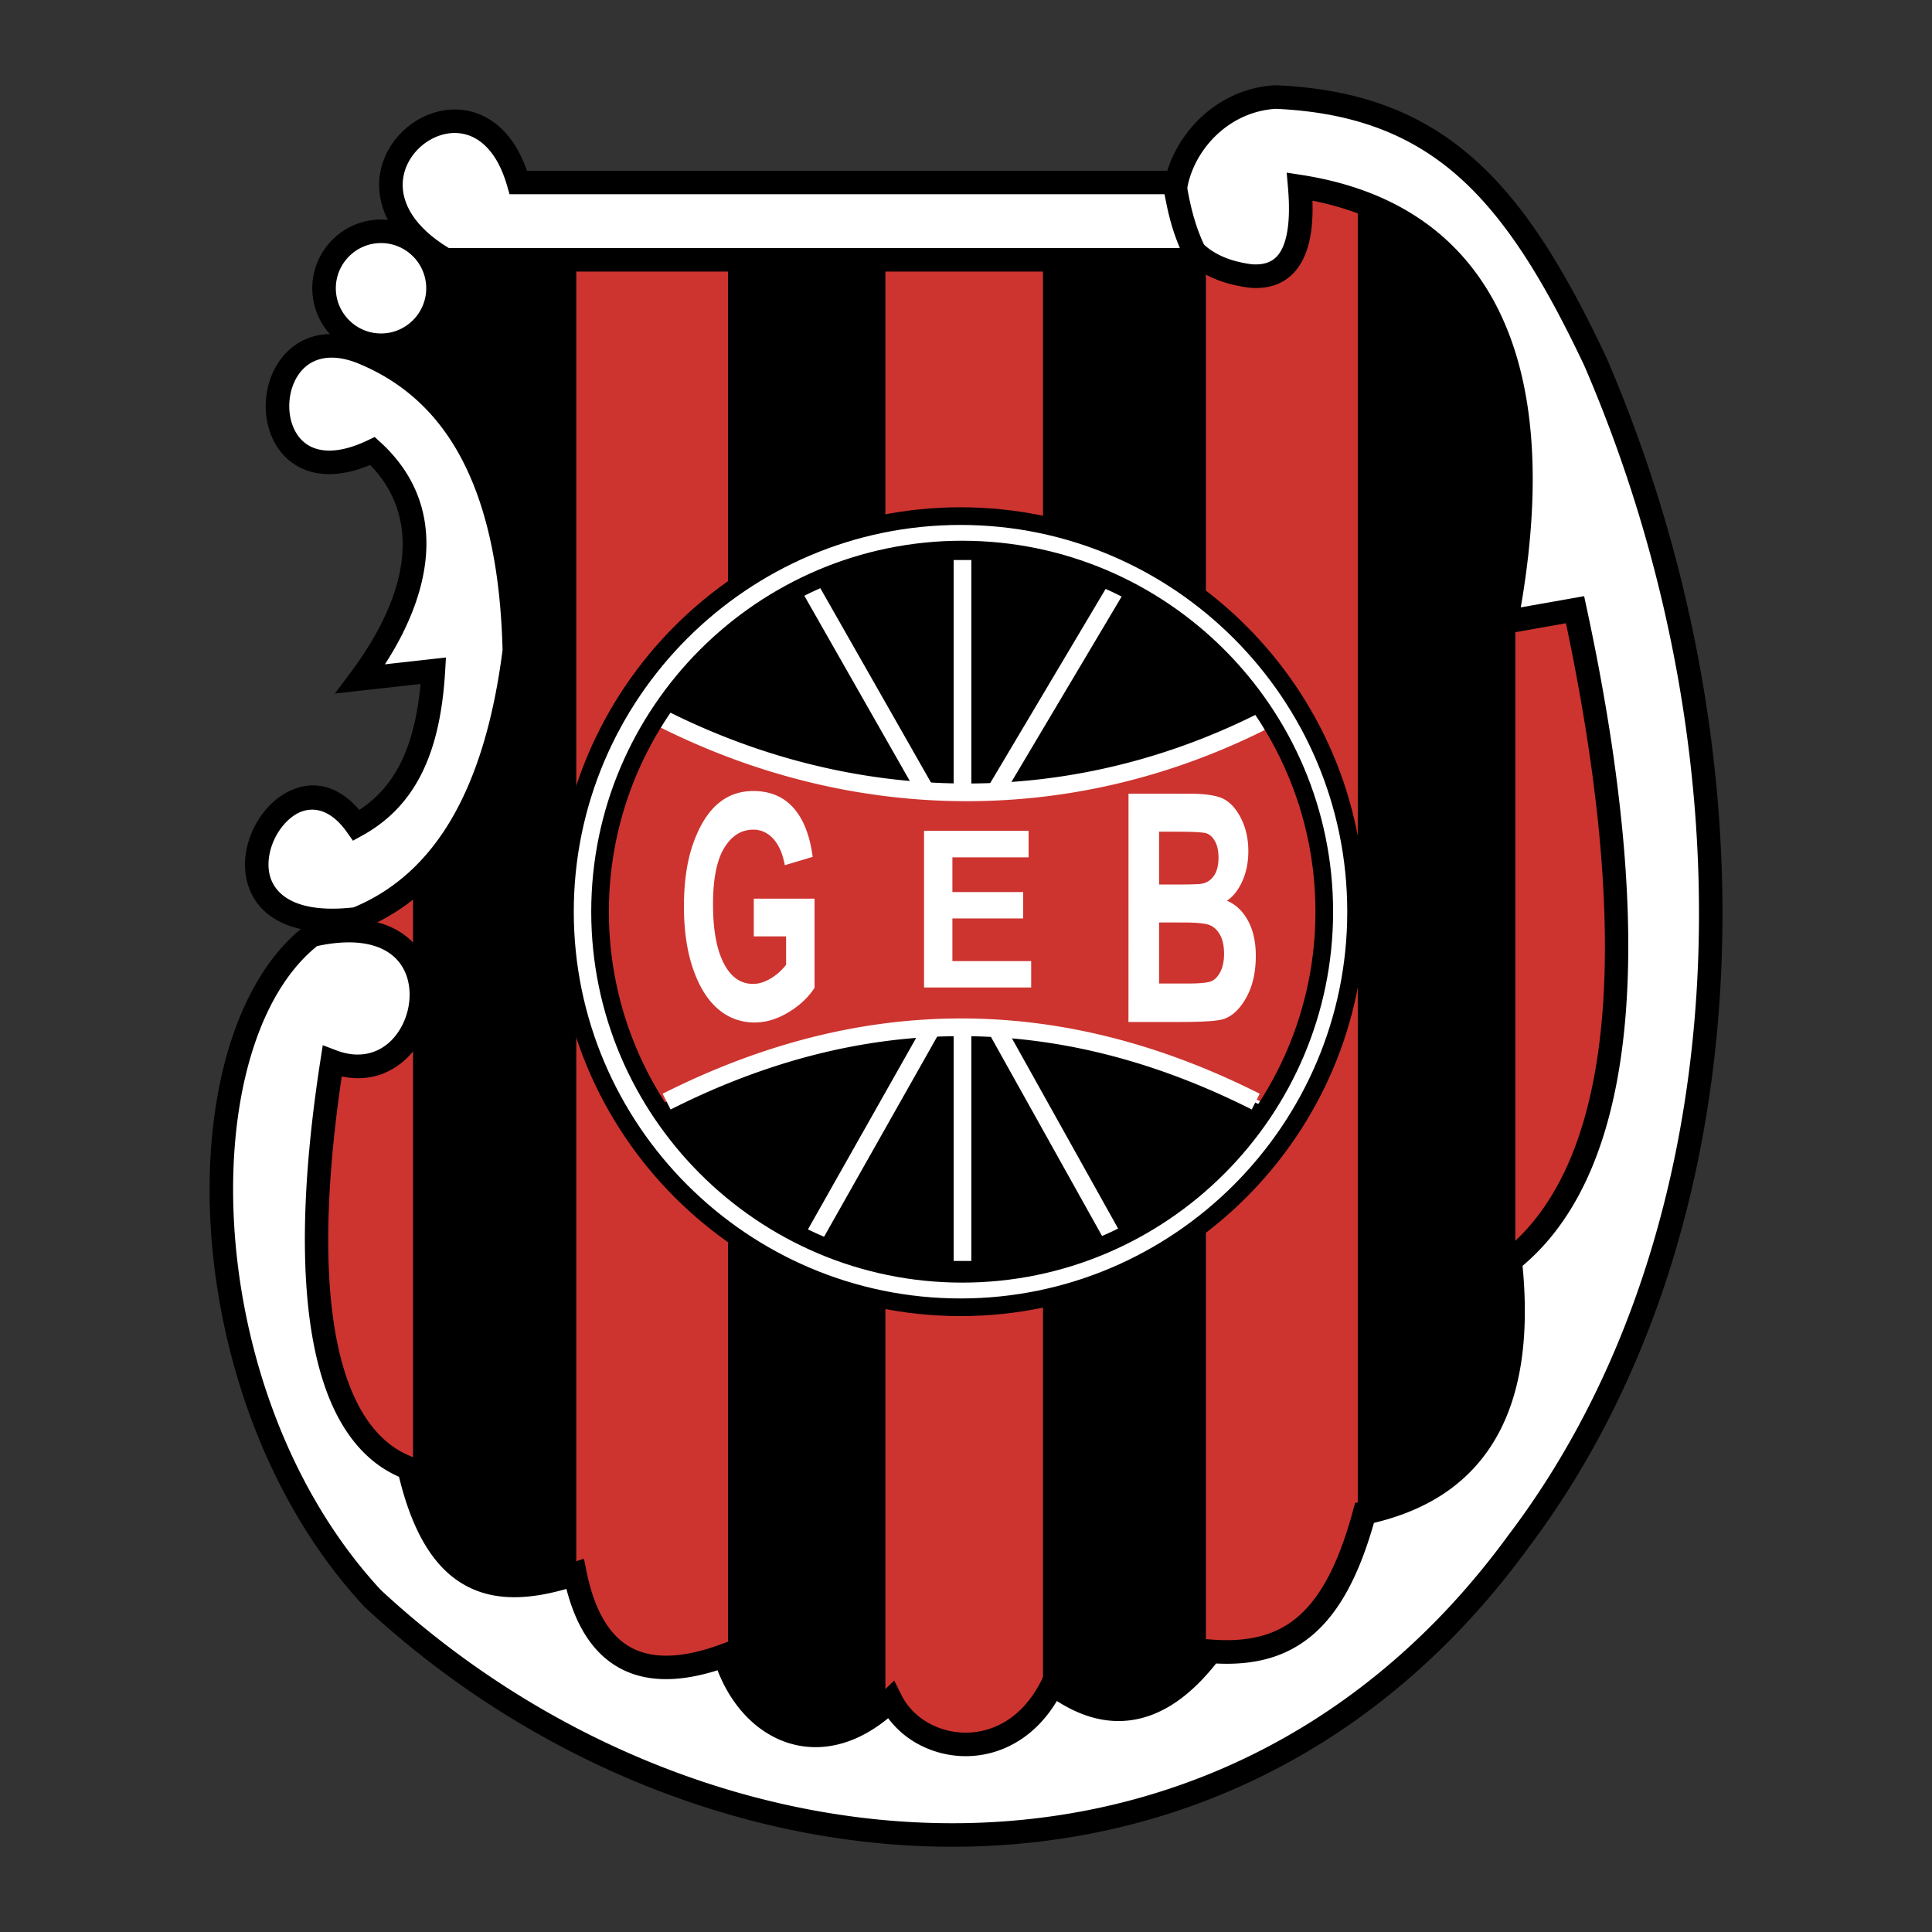
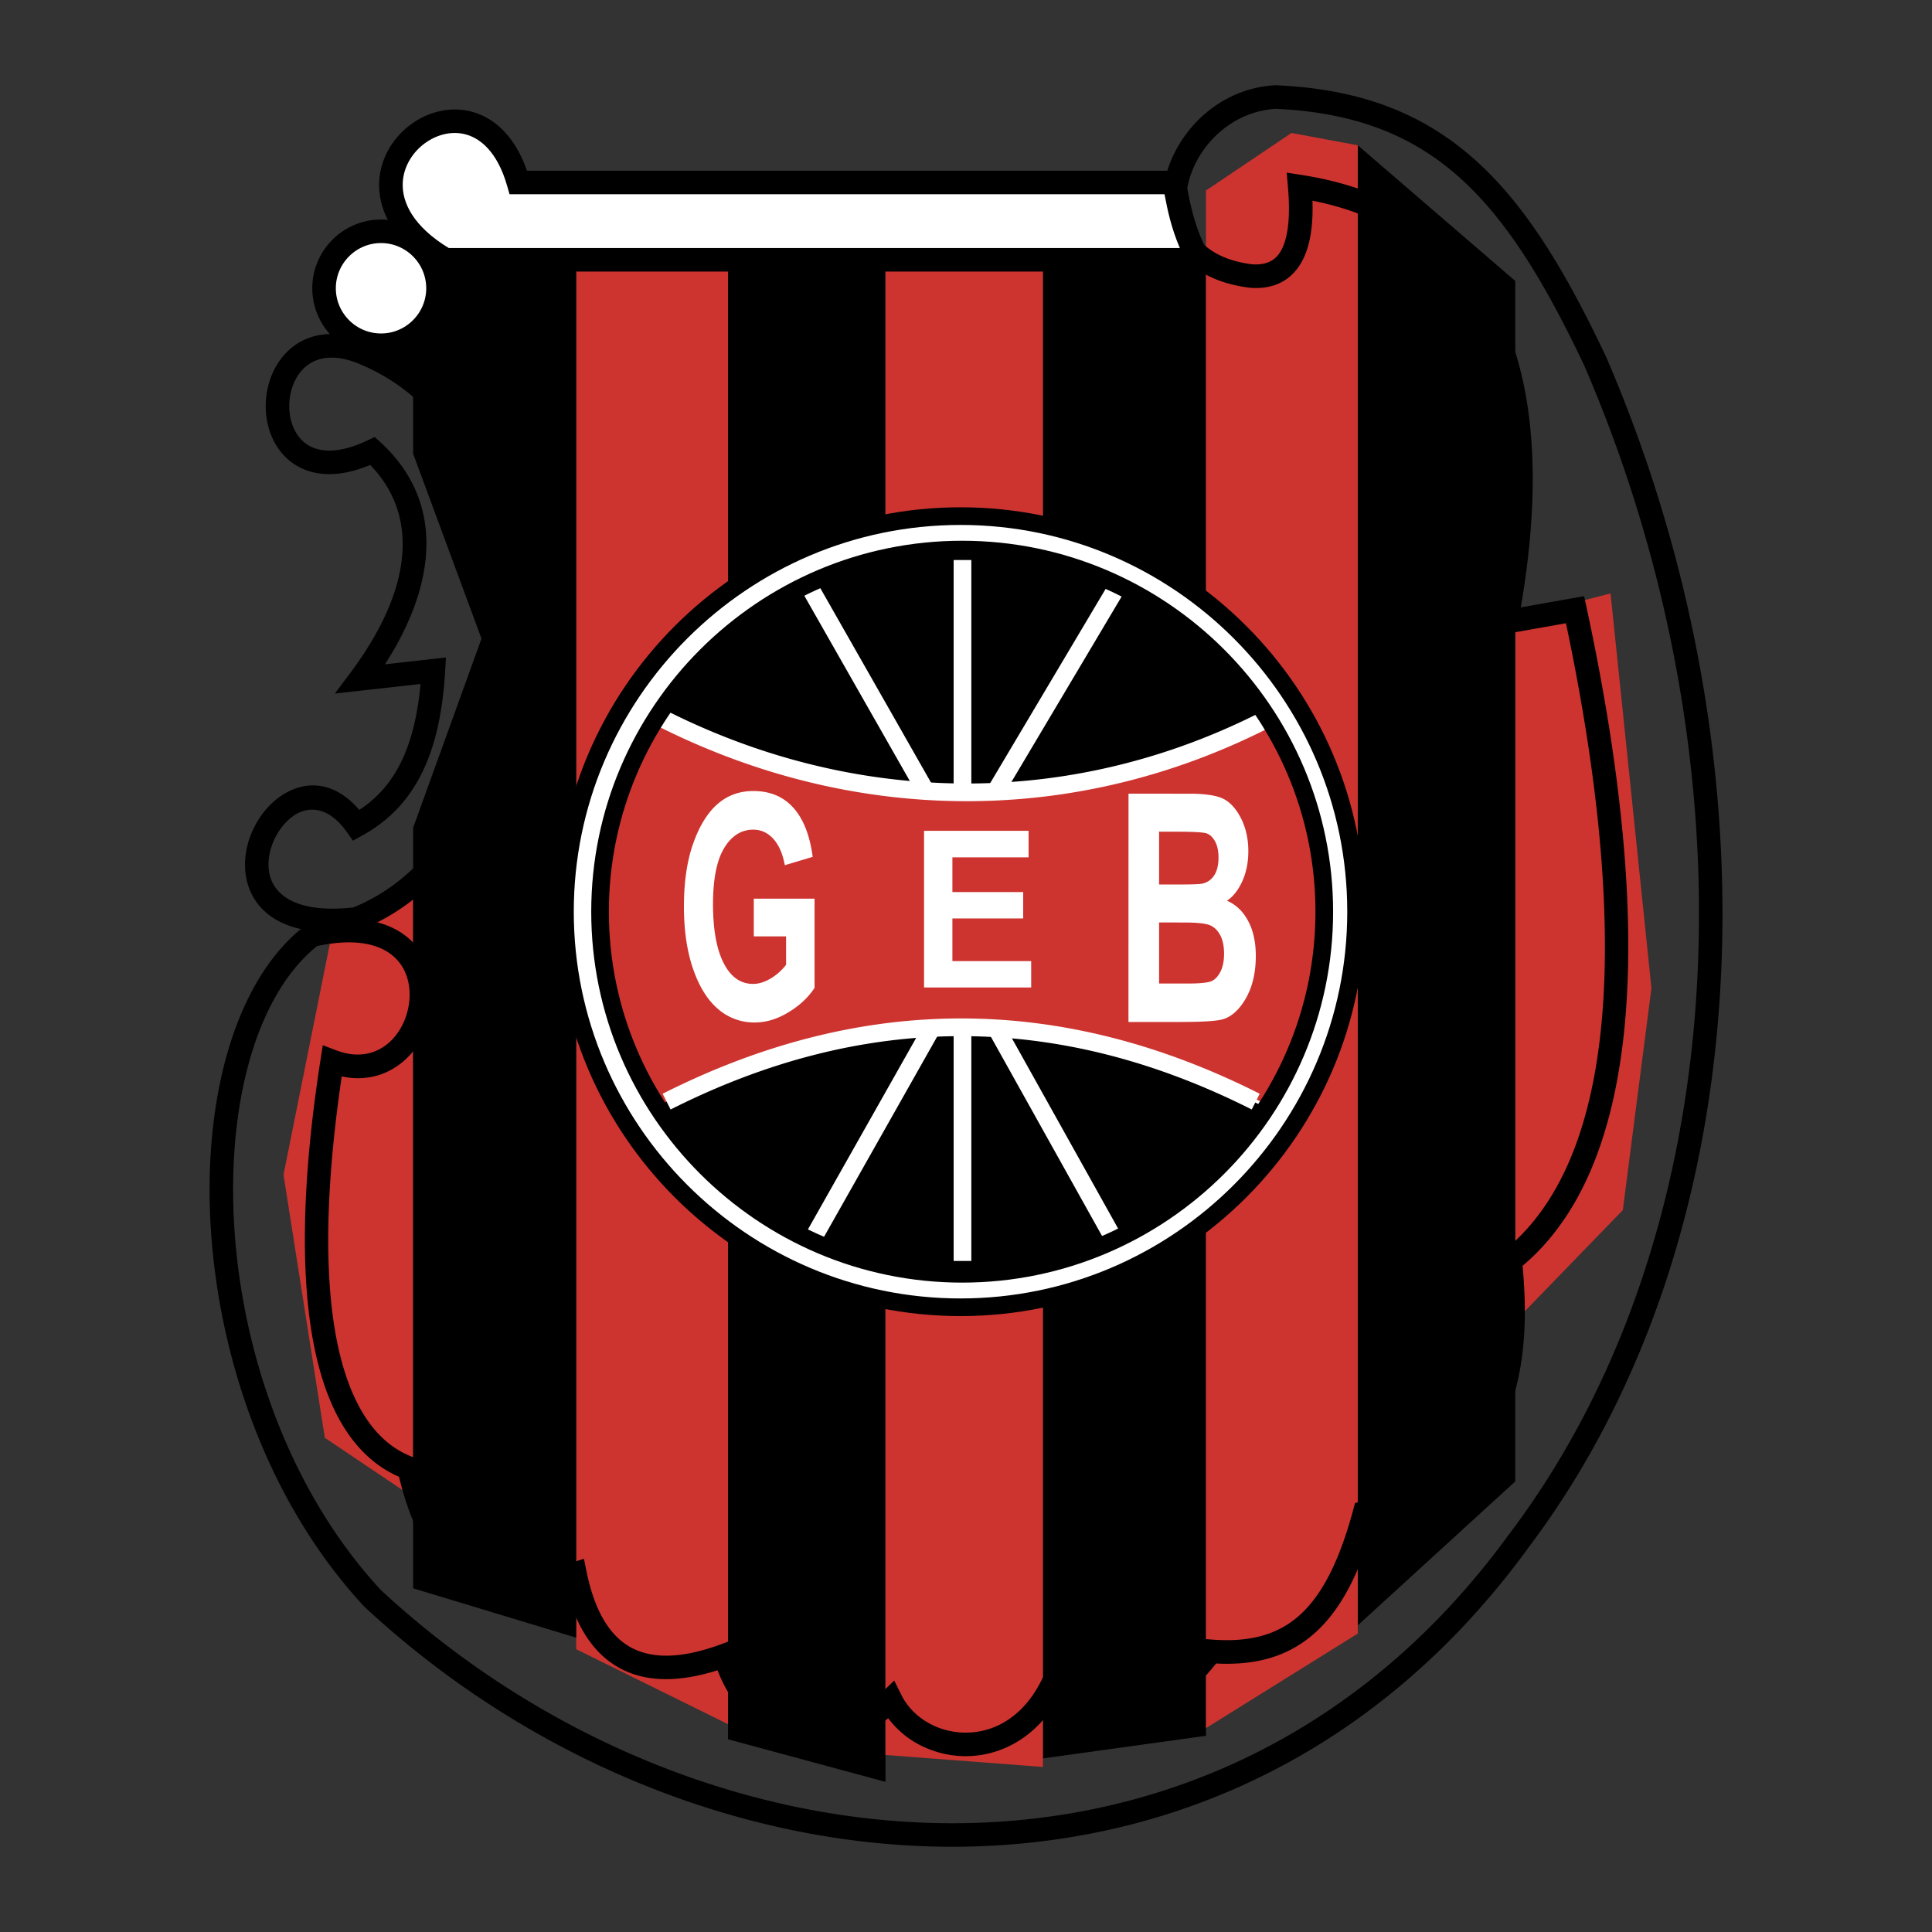
<svg xmlns="http://www.w3.org/2000/svg" viewBox="0 0 192.756 192.756" id="geb">
  <rect x="0" y="0" width="192.756" height="192.756" fill="#333333" stroke="none" />
  <path fill-rule="evenodd" clip-rule="evenodd" d="M72.634 25.871l15.708.187v151.717l-15.708-4.248V25.871zm31.417-.188l16.269-.188V173.18l-16.269 2.254V25.683z" />
-   <path fill-rule="evenodd" clip-rule="evenodd" fill="#cd342f" d="M88.342 25.683h15.709v150.606l-15.709-1.195V25.683zm-30.855 0h15.147v146.338l-15.147-7.478V25.683zM41.217 88l-7.825 3.749-5.105 25.456 4.123 26.246 8.807 5.92V88zm109.959-26.333l9.508-2.461 4.08 39.376-2.856 22.15-10.732 11.075v-70.14zM120.32 19.009l8.529-5.743 6.617 1.231V162.98l-15.146 9.434V19.009z" />
+   <path fill-rule="evenodd" clip-rule="evenodd" fill="#cd342f" d="M88.342 25.683h15.709v150.606l-15.709-1.195V25.683m-30.855 0h15.147v146.338l-15.147-7.478V25.683zM41.217 88l-7.825 3.749-5.105 25.456 4.123 26.246 8.807 5.92V88zm109.959-26.333l9.508-2.461 4.08 39.376-2.856 22.15-10.732 11.075v-70.14zM120.32 19.009l8.529-5.743 6.617 1.231V162.98l-15.146 9.434V19.009z" />
  <path fill-rule="evenodd" clip-rule="evenodd" d="M41.217 22.29l16.27-1.64v142.741l-16.27-4.924V82.586l6.822-18.868-6.822-18.458V22.29z" />
-   <path d="M37.179 44.998c-12.791 6.089-12.252-14.614-.808-9.742 9.021 3.789 14.541 12.854 14.945 29.634-1.717 13.498-6.497 23.037-15.753 26.792-18.177 2.165-7.271-19.62 0-9.336 4.779-2.639 7.202-7.376 7.674-15.426l-7.271.812c6.398-8.594 7.476-16.984 1.213-22.734z" fill-rule="evenodd" clip-rule="evenodd" fill="#fff" />
  <path d="M36.933 46.391c-3.544 1.475-6.199 1.025-7.961-.36-1.634-1.283-2.441-3.352-2.459-5.441-.018-2.059.738-4.171 2.231-5.583 1.767-1.67 4.492-2.356 8.08-.831l.001-.002c4.758 1.998 8.591 5.385 11.286 10.481 2.643 4.998 4.173 11.632 4.379 20.207l.001.056-.015.118c-.878 6.901-2.546 12.803-5.187 17.476-2.698 4.774-6.398 8.273-11.286 10.256l-.146.059-.156.019c-7.69.916-10.784-2.185-11.209-5.757-.17-1.431.12-2.933.733-4.271.612-1.334 1.552-2.519 2.683-3.319 2.302-1.628 5.297-1.77 7.94 1.307 1.759-1.153 3.121-2.68 4.117-4.668 1.042-2.081 1.696-4.682 1.994-7.898l-5.864.655-2.688.301 1.624-2.166h-.001a34.898 34.898 0 0 0 2.29-3.476 25.803 25.803 0 0 0 1.636-3.37c2.061-5.245 1.587-10.086-2.023-13.793zm-6.513-2.203c1.232.968 3.284 1.164 6.254-.25l.713-.339.584.536c4.912 4.509 5.695 10.469 3.167 16.901a28.101 28.101 0 0 1-1.782 3.682 33.767 33.767 0 0 1-.954 1.561l4.707-.526 1.383-.154-.081 1.383c-.246 4.186-1.01 7.532-2.346 10.201-1.373 2.743-3.334 4.75-5.938 6.188l-.915.505-.607-.858c-1.823-2.578-3.86-2.656-5.35-1.603-.793.562-1.461 1.409-1.903 2.374-.44.961-.65 2.025-.531 3.024.281 2.36 2.598 4.377 8.448 3.72 4.296-1.783 7.567-4.909 9.975-9.169 2.478-4.383 4.054-9.96 4.896-16.505-.203-8.177-1.635-14.448-4.102-19.114-2.421-4.578-5.859-7.618-10.122-9.409l-.004-.005c-2.571-1.094-4.426-.696-5.563.38-.997.942-1.501 2.406-1.489 3.859.013 1.425.525 2.805 1.56 3.618z" />
  <path d="M135.467 14.497l15.709 13.536v119.77l-15.709 14.357V14.497z" fill-rule="evenodd" clip-rule="evenodd" />
  <path d="M95.832 51.493c21.738 0 39.467 17.729 39.467 39.467s-17.729 39.468-39.467 39.468-39.467-17.73-39.467-39.468c0-21.738 17.729-39.467 39.467-39.467z" fill-rule="evenodd" clip-rule="evenodd" fill="#fff" />
  <path d="M95.832 50.612c11.111 0 21.199 4.531 28.508 11.84 7.309 7.308 11.84 17.395 11.84 28.506v.002c0 11.112-4.531 21.198-11.84 28.506s-17.395 11.84-28.506 11.84h-.001c-11.112 0-21.199-4.531-28.507-11.84S55.487 102.071 55.487 90.96v-.001c0-11.111 4.531-21.198 11.84-28.507 7.308-7.308 17.395-11.839 28.506-11.84h-.001zm.001 1.762h-.002c-10.625 0-20.271 4.334-27.261 11.323-6.99 6.99-11.324 16.637-11.324 27.262v.001c0 10.625 4.334 20.271 11.323 27.262 6.99 6.99 16.637 11.324 27.263 11.324h.001c10.625 0 20.27-4.334 27.26-11.324s11.324-16.637 11.324-27.262v-.002c0-10.625-4.334-20.271-11.322-27.261-6.99-6.989-16.636-11.323-27.262-11.323z" />
  <path d="M65.718 71.502c20.557 10.154 40.765 10.065 60.618-.265 6.459 12.052 8.305 24.766 0 38.938-20.799-10.178-40.961-10.75-60.354.264-7.468-12.625-8.083-27.193-.264-38.937z" fill-rule="evenodd" clip-rule="evenodd" fill="#cd342f" />
  <path d="M65.981 71.502c20.557 10.065 40.765 10.241 60.618.53-8.521-12.98-18.977-17.218-30.309-17.482-16.826 1.262-25.435 7.926-30.309 16.952zm-.526 38.937c20.206-10.264 40.413-10.926 60.62 0-13.003 21.368-46.915 22.163-60.62 0z" fill-rule="evenodd" clip-rule="evenodd" />
  <path d="M66.638 70.978l.036.018a70.264 70.264 0 0 0 8.032 3.412 66.866 66.866 0 0 0 8.224 2.323c14.208 3.046 28.953 1.281 42.486-5.488l.787 1.579c-13.896 6.951-29.041 8.762-43.639 5.633a68.71 68.71 0 0 1-8.444-2.386 71.817 71.817 0 0 1-8.232-3.494l-.036-.018.786-1.579zm-.526 38.145c9.923-5.008 19.851-7.512 29.783-7.512 9.933 0 19.861 2.504 29.785 7.512l-.793 1.572c-9.67-4.879-19.332-7.318-28.992-7.318-9.659 0-19.322 2.439-28.99 7.318l-.793-1.572z" fill="#fff" />
  <path d="M96.91 55.875v23.839h-1.765V55.875zm0 46.354v23.574h-1.765v-23.574zm-15.404-44.14l11.561 20.306-1.53.869-11.562-20.306zm30.566 1.148L99.949 79.632l-1.517-.896 12.123-20.396zm-32.1 64.546l12.124-21.455 1.537.861-12.124 21.456zm30.573.594l-10.318-18.487-1.805-3.234 1.537-.855 12.123 21.72z" fill="#fff" />
  <path fill-rule="evenodd" clip-rule="evenodd" fill="#fff" d="M92.193 98.52V82.892h10.43v2.644h-7.602V89h7.063v2.635h-7.063v4.253h7.86v2.632H92.193zm20.399-19.336l6.064.004c1.656 0 2.82.186 3.492.559.67.372 1.24 1.029 1.705 1.972.463.942.693 2.014.693 3.204 0 1.096-.197 2.087-.59 2.972-.396.885-.91 1.546-1.541 1.968.9.393 1.604 1.067 2.111 2.018.51.95.766 2.117.766 3.481 0 1.658-.326 3.062-.971 4.205-.646 1.141-1.416 1.852-2.299 2.121-.611.182-2.041.275-4.277.275h-5.158l.005-22.779zm3.051 3.791v5.271h2.018c1.209 0 1.959-.028 2.246-.078.52-.099.93-.376 1.221-.814.295-.438.443-1.042.443-1.794 0-.674-.121-1.224-.359-1.642-.238-.417-.531-.682-.869-.781-.342-.103-1.322-.157-2.934-.157l-1.766-.005zm0 9.058v6.094h2.836c1.242 0 2.045-.082 2.396-.24.354-.156.652-.475.891-.945.238-.473.359-1.072.359-1.795 0-.744-.129-1.364-.383-1.844-.256-.479-.602-.814-1.025-.992-.422-.182-1.295-.272-2.604-.272l-2.47-.006zM75.206 93.42v-3.762h6.062v8.899c-.611.943-1.478 1.76-2.598 2.436-1.12.682-2.246 1.021-3.372 1.021a5.481 5.481 0 0 1-3.64-1.33c-1.05-.887-1.886-2.221-2.5-3.992-.614-1.772-.922-3.859-.922-6.255 0-2.457.312-4.561.932-6.304.623-1.747 1.432-3.057 2.425-3.916.994-.863 2.185-1.297 3.566-1.297 1.66 0 2.993.556 3.992 1.667.999 1.11 1.647 2.749 1.931 4.901l-2.782.833c-.206-1.143-.592-2.022-1.147-2.631-.555-.608-1.222-.916-1.993-.916-1.197 0-2.169.612-2.909 1.833-.74 1.224-1.113 3.093-1.113 5.602 0 2.692.4 4.739 1.203 6.139.688 1.207 1.623 1.816 2.795 1.816.549 0 1.12-.172 1.709-.512a5.517 5.517 0 0 0 1.583-1.395v-2.834l-3.222-.003z" />
  <path d="M95.995 53.95c10.193 0 19.447 4.157 26.15 10.86 6.703 6.704 10.859 15.956 10.859 26.148v.001c0 10.192-4.156 19.444-10.859 26.149-6.705 6.703-15.957 10.859-26.148 10.859h-.001c-10.192 0-19.445-4.156-26.149-10.859-6.704-6.705-10.859-15.957-10.86-26.148v-.002c0-10.192 4.157-19.445 10.86-26.148s15.955-10.86 26.148-10.86zm.001 1.76h-.002c-9.706 0-18.518 3.959-24.903 10.344-6.386 6.386-10.345 15.198-10.345 24.904v.002c0 9.705 3.959 18.518 10.344 24.902 6.386 6.387 15.197 10.344 24.904 10.344h.001c9.705 0 18.518-3.957 24.902-10.344 6.387-6.385 10.346-15.197 10.346-24.903v-.001c0-9.706-3.959-18.518-10.344-24.903-6.385-6.386-15.198-10.345-24.903-10.345z" />
-   <path d="M31.12 93.305c-13.203 10.216-12.561 46.111 6.059 66.169 32.291 29.982 84.774 34.854 114.312-5.684 23.158-30.615 24.908-77.772 7.674-117.724-8.012-16.95-15.553-25.678-31.91-26.386-10.438.609-15.15 16.305-2.424 17.861 3.77.271 5.387-2.706 4.848-8.931 16.896 2.605 25.783 16.069 20.6 43.436l6.867-1.218c5.787 26.825 7.062 54.241-6.463 64.952 1.654 15.359-3.957 22.928-14.541 25.168-2.873 10.648-7.377 14.428-15.35 13.803-4.844 6.412-10.094 7.494-15.752 3.246-4.061 8.436-13.424 7.131-16.158 1.625-6.899 6.662-14.255 3.123-16.561-4.467-8.245 3.035-13.227.328-14.945-8.117-7.663 2.508-13.796 1.668-16.561-10.555-8.679-3.23-11.236-17.684-7.675-40.596 10.239 3.904 14.155-16.28-2.02-12.582z" fill-rule="evenodd" clip-rule="evenodd" fill="#fff" />
  <path d="M31.633 94.391c-.251.203-.5.418-.748.648-5.472 5.08-8.117 15.256-7.553 26.607.569 11.467 4.427 24.057 11.967 33.801a47.261 47.261 0 0 0 2.708 3.199 90.184 90.184 0 0 0 8.189 6.736c14.872 10.836 32.729 16.857 50.26 16.508 17.487-.35 34.659-7.047 48.215-21.646a78.045 78.045 0 0 0 5.869-7.146l.014-.008.006-.01v-.004c3.199-4.23 5.982-8.779 8.357-13.578 2.379-4.807 4.35-9.873 5.922-15.139 8.098-27.109 5.549-59.313-6.754-87.83h.002c-3.936-8.32-7.74-14.608-12.527-18.871-4.709-4.19-10.436-6.449-18.289-6.801-3.535.224-6.332 2.403-7.809 5.088-.619 1.126-1.002 2.344-1.104 3.543-.1 1.161.068 2.29.543 3.278.859 1.791 2.773 3.192 6.01 3.602v-.001c.262.019.512.018.752-.002.846-.073 1.494-.421 1.943-1.042.527-.729.846-1.848.955-3.355.066-.941.047-2.027-.059-3.256l-.129-1.489 1.48.229c.363.056.775.127 1.238.215 8.074 1.529 14.291 5.575 18.006 12.465 3.654 6.777 4.836 16.278 2.902 28.812-.08.531-.172 1.083-.271 1.655l5.213-.924 1.109-.197.238 1.109.002.011c.809 3.75 1.533 7.536 2.146 11.313a172.06 172.06 0 0 1 1.445 11.111c1.77 18.623-.297 35.117-9.975 43.271.734 7.637-.328 13.41-2.91 17.605-2.588 4.203-6.648 6.787-11.918 8.039-1.473 5.178-3.377 8.756-5.93 11.016-2.611 2.312-5.811 3.219-9.82 3.014-2.48 3.129-5.107 4.98-7.877 5.551-2.613.539-5.283-.064-8.008-1.811-1.277 2.133-2.914 3.59-4.684 4.467a9.885 9.885 0 0 1-4.468 1.039 9.97 9.97 0 0 1-4.254-.984 9.195 9.195 0 0 1-3.423-2.803c-1.475 1.211-2.967 2.014-4.432 2.459-1.85.562-3.65.555-5.311.076-1.651-.477-3.152-1.418-4.418-2.729-1.188-1.23-2.168-2.789-2.865-4.588a20.82 20.82 0 0 1-2.167.566c-3 .611-5.542.344-7.622-.799-2.088-1.148-3.654-3.143-4.699-5.984a19.807 19.807 0 0 1-.588-1.9c-3.625 1.033-6.934 1.238-9.781-.191-3.05-1.533-5.439-4.877-6.922-10.996a11.246 11.246 0 0 1-3.074-2c-1.068-.969-2.001-2.164-2.799-3.576-3.909-6.924-4.562-19.293-1.956-36.053l.223-1.432 1.35.514c2.43.928 4.41.219 5.676-1.186.938-1.039 1.51-2.451 1.619-3.881.106-1.396-.232-2.787-1.113-3.83-1.316-1.562-3.897-2.411-8.102-1.505zm-2.343-1.067c.355-.33.726-.645 1.114-.945l.205-.159.249-.057c5.368-1.227 8.803.012 10.669 2.22 1.311 1.552 1.822 3.552 1.672 5.517-.146 1.928-.934 3.844-2.224 5.275-1.623 1.797-4.004 2.836-6.881 2.219-2.289 15.549-1.66 26.934 1.891 33.223.672 1.191 1.449 2.189 2.331 2.99a8.937 8.937 0 0 0 2.904 1.779l.052.02c-.003 0-.004-.002 0 0l.006.002.057.025.488.209.132.584c1.294 5.723 3.3 8.74 5.825 10.008 2.509 1.26 5.674.855 9.232-.311l1.247-.408.262 1.289c.208 1.023.47 1.963.784 2.816.843 2.291 2.052 3.871 3.626 4.736 1.582.869 3.591 1.057 6.026.562a20.635 20.635 0 0 0 2.959-.863l1.166-.43.361 1.191c.588 1.934 1.524 3.572 2.701 4.791.979 1.012 2.125 1.734 3.373 2.096 1.237.357 2.589.359 3.99-.066 1.483-.451 3.027-1.377 4.562-2.859l1.148-1.109.713 1.436c.657 1.324 1.778 2.365 3.128 3.016a7.6 7.6 0 0 0 3.245.744 7.582 7.582 0 0 0 3.424-.791c1.641-.814 3.154-2.295 4.256-4.584l.615-1.281 1.141.854c2.547 1.912 4.963 2.635 7.246 2.164 2.334-.482 4.625-2.209 6.869-5.182l.391-.518.637.051c3.664.287 6.504-.414 8.721-2.375 2.299-2.037 4.029-5.459 5.404-10.557l.188-.695.701-.148c4.975-1.053 8.768-3.336 11.104-7.133 2.385-3.873 3.314-9.359 2.518-16.766l-.07-.645.506-.4c9.367-7.418 11.332-23.414 9.602-41.618-.34-3.584-.826-7.255-1.428-10.965a216.278 216.278 0 0 0-1.893-10.095l-5.756 1.021-1.668.296.316-1.667c.199-1.049.385-2.132.557-3.247 1.85-12.003.768-21.013-2.646-27.344-3.311-6.139-8.865-9.784-16.094-11.218.023.753.014 1.457-.033 2.111-.141 1.944-.609 3.465-1.404 4.565-.875 1.208-2.088 1.879-3.641 2.014h-.004a7.11 7.11 0 0 1-1.113.003l-.061-.009c-4.178-.511-6.709-2.439-7.904-4.93-.666-1.387-.902-2.927-.771-4.479.129-1.513.613-3.053 1.398-4.479 1.836-3.342 5.338-6.052 9.779-6.312l.049-.002.066.002c8.469.367 14.674 2.825 19.814 7.401 5.066 4.51 9.033 11.048 13.104 19.659l.02.037c12.512 29.007 15.098 61.796 6.844 89.425a98.322 98.322 0 0 1-6.068 15.504c-2.441 4.936-5.301 9.607-8.582 13.949h.004a80.283 80.283 0 0 1-6.053 7.357c-14.027 15.105-31.793 22.037-49.884 22.398-18.048.359-36.413-5.826-51.69-16.957a92.238 92.238 0 0 1-8.431-6.949l-.06-.061a49.292 49.292 0 0 1-2.874-3.393c-7.855-10.152-11.872-23.23-12.462-35.121-.599-12.003 2.311-22.868 8.303-28.431zm11.983 52.082zm.001 0l.004.002c-.001 0-.003 0-.004-.002zm.06.028zm0 0v-.002.002zm0-.002c-.001 0-.001 0 0 0zm-.001 0zm0 0l-.049-.021.026.01.023.011zm-.049-.022c-.001 0-.001 0 0 0zm-.001 0h-.002.002zm-.002 0s-.001 0 0 0zm-.001 0l-.001-.002.001.002z" />
  <path d="M38.015 23.077a5.694 5.694 0 0 1 5.683 5.684 5.694 5.694 0 0 1-5.683 5.683 5.694 5.694 0 0 1-5.684-5.683 5.695 5.695 0 0 1 5.684-5.684z" fill-rule="evenodd" clip-rule="evenodd" fill="#fff" />
  <path d="M38.015 21.903c1.889 0 3.604.77 4.845 2.012a6.836 6.836 0 0 1 2.011 4.844v.001c0 1.889-.77 3.604-2.012 4.845a6.835 6.835 0 0 1-4.844 2.011h-.002a6.834 6.834 0 0 1-4.845-2.012 6.835 6.835 0 0 1-2.011-4.844c0-1.889.77-3.604 2.012-4.845a6.838 6.838 0 0 1 4.844-2.011h.002v-.001zm.001 2.347h-.002a4.49 4.49 0 0 0-3.184 1.324 4.495 4.495 0 0 0-1.324 3.186v.001c0 1.24.507 2.367 1.324 3.185a4.499 4.499 0 0 0 3.185 1.324h.002c1.24 0 2.367-.507 3.184-1.324a4.495 4.495 0 0 0 1.324-3.185v-.001a4.498 4.498 0 0 0-1.323-3.185 4.5 4.5 0 0 0-3.186-1.325z" />
  <path d="M51.72 18.205h65.437c.404 2.165.807 4.735 2.424 7.713H44.449c-14.137-8.253 3.232-21.786 7.271-7.713z" fill-rule="evenodd" clip-rule="evenodd" fill="#fff" />
  <path d="M52.577 17.032h65.55l.18.963c.025.133.051.268.074.403.369 1.995.799 4.333 2.225 6.961l.941 1.733H44.133l-.275-.161c-4.618-2.696-6.2-5.999-6.021-8.904.134-2.18 1.271-4.11 2.881-5.404 1.616-1.298 3.72-1.962 5.781-1.604 2.428.423 4.756 2.222 6.078 6.013zm63.607 2.347H50.837l-.245-.853c-.963-3.355-2.706-4.886-4.487-5.196-1.376-.239-2.805.223-3.919 1.118-1.119.899-1.909 2.229-2.001 3.716-.127 2.054 1.089 4.456 4.586 6.58h72.941c-.851-1.993-1.23-3.775-1.528-5.365z" />
  <path fill-rule="evenodd" clip-rule="evenodd" d="M37.814 34.616l4.018-1.514.501 6.224-4.519-3.533v-1.177z" />
</svg>